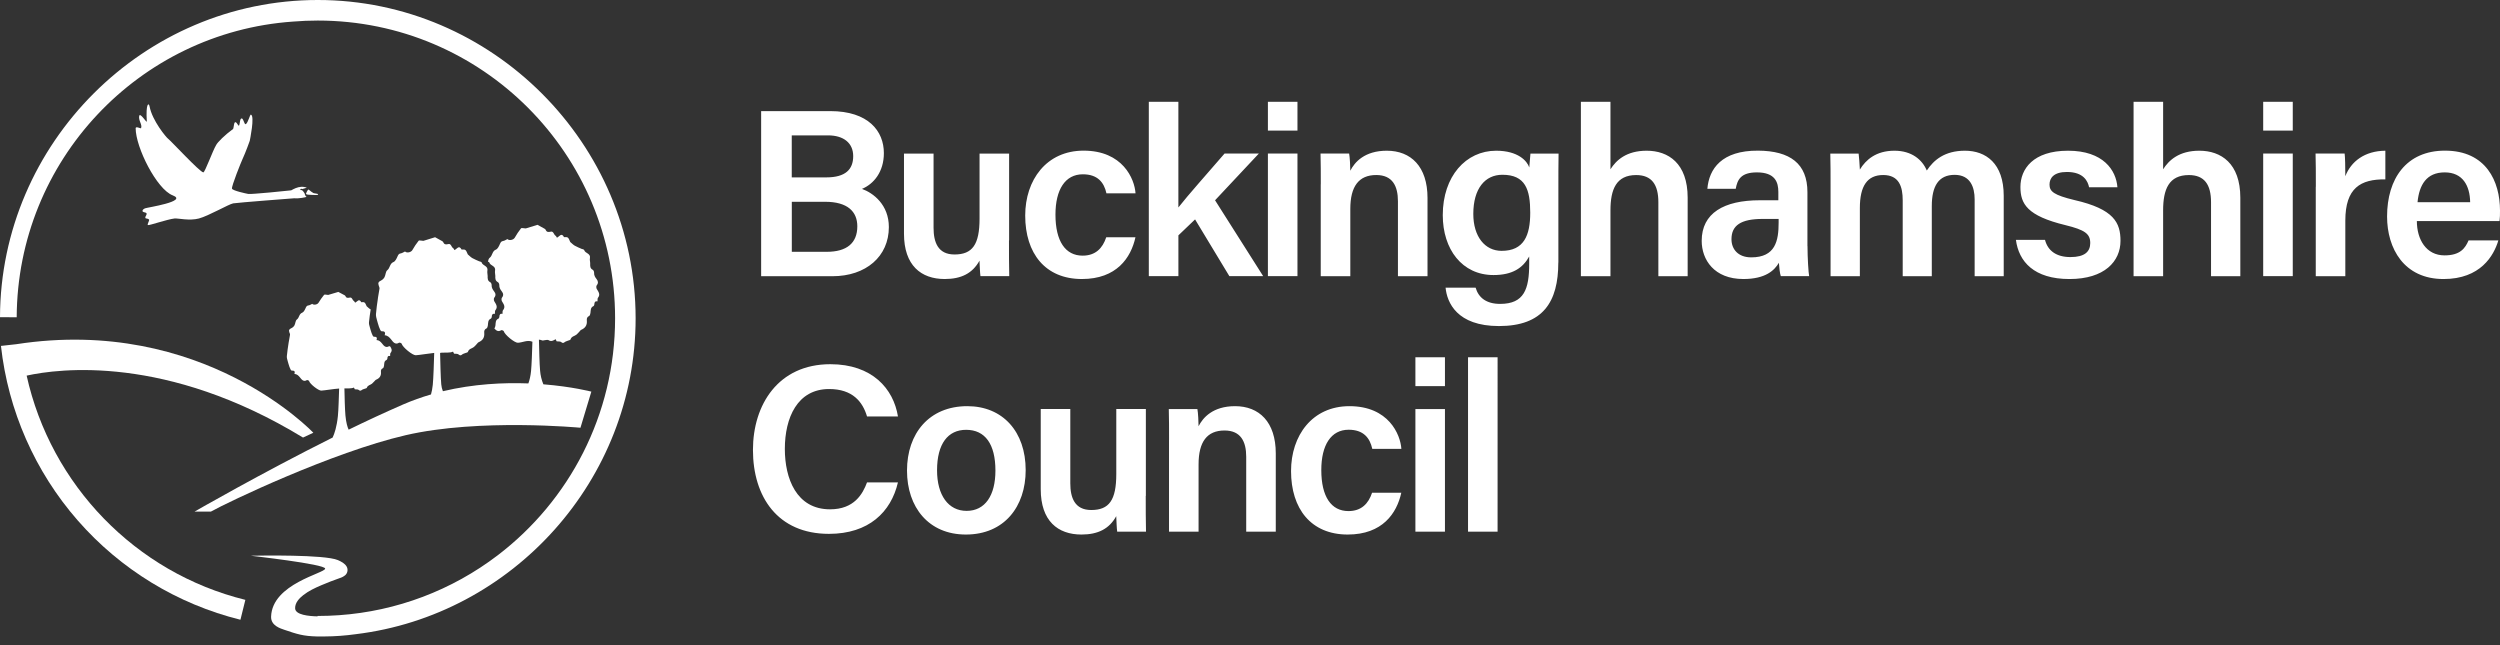
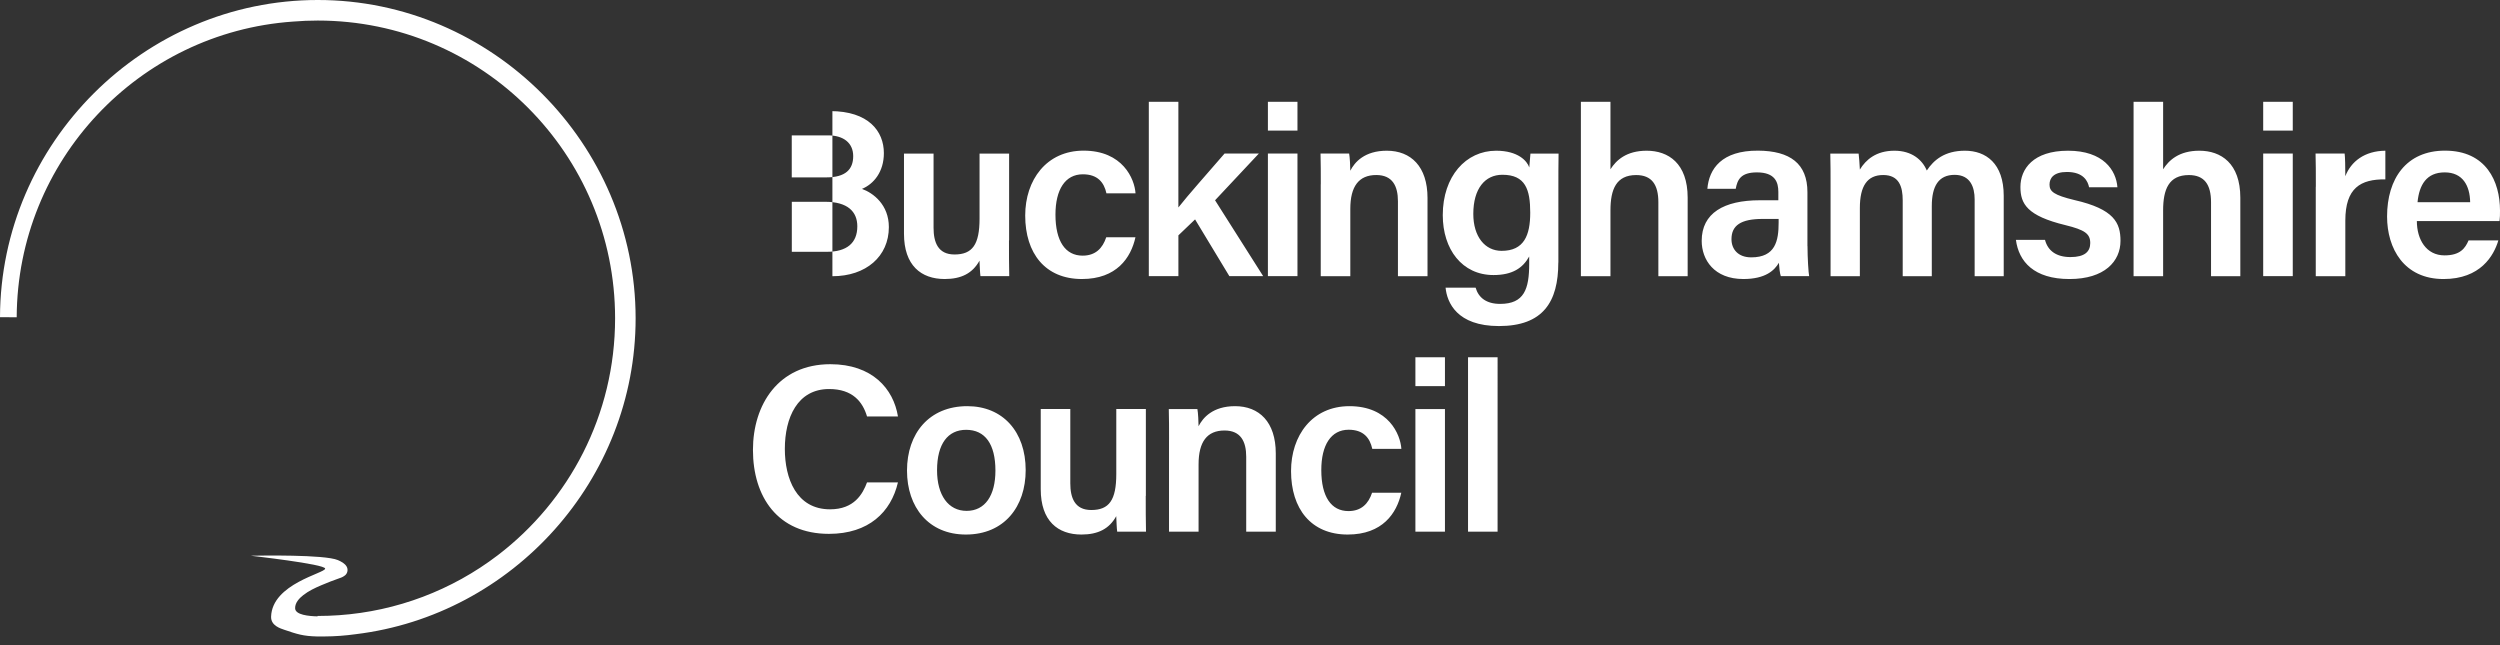
<svg xmlns="http://www.w3.org/2000/svg" width="217" height="56" viewBox="0 0 217 56" fill="none">
  <rect x="0" y="0" width="217" height="56" fill="#333333" stroke="none" />
-   <path d="M66.074 9.644H72.068C75.378 9.644 76.72 11.38 76.72 13.29C76.72 14.927 75.829 15.979 74.818 16.396C75.793 16.747 77.153 17.764 77.153 19.711C77.153 22.256 75.17 23.976 72.253 23.976H66.067V9.644H66.074ZM71.723 15.397C73.399 15.397 74.058 14.695 74.058 13.553C74.058 12.416 73.232 11.75 71.865 11.75H68.724V15.397H71.723ZM68.724 21.857H71.765C73.482 21.857 74.415 21.114 74.415 19.645C74.415 18.36 73.564 17.515 71.623 17.515H68.729V21.857H68.724ZM87.579 20.864C87.579 21.9 87.579 23.118 87.603 23.969H85.103C85.061 23.679 85.043 23.077 85.02 22.625C84.42 23.719 83.445 24.219 82.001 24.219C79.951 24.219 78.466 23.041 78.466 20.287V13.332H81.033V19.769C81.033 21.012 81.406 22.089 82.85 22.089C84.401 22.089 85.025 21.239 85.025 18.967V13.332H87.591V20.864H87.579ZM98.557 20.596C98.166 22.375 96.925 24.219 93.907 24.219C90.721 24.219 88.988 21.982 88.988 18.71C88.988 15.623 90.829 13.076 94.055 13.076C97.447 13.076 98.482 15.521 98.564 16.783H96.039C95.832 15.83 95.273 15.129 93.99 15.129C92.458 15.129 91.614 16.454 91.614 18.627C91.614 20.947 92.481 22.19 93.972 22.19C95.089 22.19 95.707 21.548 96.021 20.596H98.559H98.557ZM102.283 18.008C103.109 16.949 104.826 15.028 106.293 13.326H109.27L105.467 17.384L109.643 23.969H106.708L103.732 19.044L102.285 20.429V23.969H99.717V8.835H102.283V18.008ZM110.053 8.835H112.62V11.339H110.054V8.835H110.053ZM110.053 13.326H112.62V23.969H110.054V13.328L110.053 13.326ZM114.645 15.997C114.645 15.087 114.645 14.136 114.622 13.326H117.105C117.165 13.618 117.207 14.486 117.207 14.819C117.58 14.076 118.448 13.082 120.374 13.082C122.464 13.082 123.908 14.45 123.908 17.181V23.976H121.341V17.471C121.341 16.145 120.866 15.192 119.459 15.192C117.949 15.192 117.207 16.169 117.207 18.133V23.975H114.64V15.996H114.645V15.997ZM135.261 22.791C135.261 26.206 133.936 28.302 130.11 28.302C126.45 28.302 125.6 26.248 125.476 24.969H128.084C128.332 25.838 129.017 26.378 130.211 26.378C132.302 26.378 132.734 25.093 132.734 22.881V22.262C132.178 23.273 131.269 23.874 129.634 23.874C126.908 23.874 125.232 21.636 125.232 18.674C125.232 15.301 127.24 13.082 129.866 13.082C131.768 13.082 132.558 13.974 132.741 14.535C132.765 14.183 132.824 13.522 132.842 13.333H135.284C135.267 14.159 135.267 15.361 135.267 16.396V22.791H135.261ZM130.342 21.774C132.284 21.774 132.824 20.429 132.824 18.46C132.824 16.45 132.409 15.17 130.406 15.17C128.898 15.17 127.883 16.372 127.883 18.568C127.883 20.537 128.892 21.774 130.342 21.774ZM139.788 8.835V14.695C140.281 13.909 141.171 13.082 142.93 13.082C144.813 13.082 146.489 14.177 146.489 17.163V23.976H143.946V17.557C143.946 16.021 143.369 15.195 142.021 15.195C140.287 15.195 139.788 16.438 139.788 18.258V23.976H137.221V8.839H139.788V8.834V8.835ZM156.891 21.364C156.891 22.357 156.975 23.701 157.034 23.969H154.574C154.491 23.744 154.432 23.203 154.408 22.809C154.033 23.451 153.268 24.219 151.324 24.219C148.783 24.219 147.707 22.541 147.707 20.904C147.707 18.501 149.632 17.383 152.75 17.383H154.36V16.657C154.36 15.832 154.094 14.963 152.501 14.963C151.093 14.963 150.807 15.605 150.66 16.39H148.199C148.343 14.653 149.442 13.058 152.602 13.076C155.371 13.094 156.885 14.195 156.885 16.681V21.363H156.891V21.364ZM154.39 19.003H153C151.116 19.003 150.292 19.561 150.292 20.762C150.292 21.632 150.867 22.339 152.009 22.339C154.117 22.339 154.385 20.888 154.385 19.317V19.001H154.39V19.003ZM158.893 16.062C158.893 15.152 158.893 14.219 158.87 13.332H161.329C161.37 13.6 161.411 14.267 161.436 14.718C161.953 13.868 162.844 13.082 164.436 13.082C165.945 13.082 166.854 13.868 167.246 14.801C167.846 13.891 168.797 13.082 170.555 13.082C172.373 13.082 173.923 14.177 173.923 16.997V23.976H171.399V17.305C171.399 16.247 171.025 15.177 169.664 15.177C168.257 15.177 167.68 16.17 167.68 17.889V23.976H165.155V17.388C165.155 16.21 164.846 15.192 163.461 15.192C162.078 15.192 161.436 16.145 161.436 18.048V23.973H158.893V16.062ZM177.506 20.823C177.756 21.774 178.498 22.314 179.716 22.314C180.957 22.314 181.433 21.839 181.433 21.096C181.433 20.287 180.957 19.954 179.283 19.543C175.955 18.735 175.373 17.699 175.373 16.229C175.373 14.677 176.466 13.082 179.507 13.082C182.568 13.082 183.683 14.778 183.791 16.253H181.332C181.23 15.753 180.875 14.927 179.407 14.927C178.249 14.927 177.898 15.468 177.898 16.021C177.898 16.622 178.272 16.932 180.066 17.366C183.5 18.151 184.059 19.335 184.059 20.906C184.059 22.685 182.674 24.22 179.633 24.22C176.549 24.22 175.231 22.708 174.981 20.823H177.506ZM187.759 8.835V14.695C188.253 13.909 189.144 13.082 190.902 13.082C192.786 13.082 194.46 14.177 194.46 17.163V23.976H191.918V17.557C191.918 16.021 191.343 15.195 189.993 15.195C188.253 15.195 187.759 16.438 187.759 18.258V23.976H185.194V8.839H187.759V8.834V8.835ZM196.445 8.835H199.012V11.339H196.445V8.835ZM196.445 13.326H199.012V23.969H196.445V13.328V13.326ZM201.015 16.206C201.015 15.004 201.015 14.112 200.99 13.326H203.514C203.556 13.575 203.574 14.569 203.574 15.296C204.073 14.011 205.249 13.1 207.049 13.082V15.569C204.899 15.546 203.574 16.312 203.574 19.15V23.976H201.008V16.206H201.015ZM209.783 19.186C209.783 20.78 210.59 22.167 212.183 22.167C213.55 22.167 213.982 21.543 214.273 20.864H216.858C216.467 22.19 215.308 24.22 212.099 24.22C208.666 24.22 207.198 21.566 207.198 18.793C207.198 15.504 208.873 13.076 212.224 13.076C215.8 13.076 217 15.747 217 18.276C217 18.627 217 18.877 216.959 19.186H209.783ZM214.41 17.55C214.386 16.122 213.769 14.963 212.201 14.963C210.625 14.963 209.99 16.04 209.842 17.55H214.41ZM77.943 41.864C77.343 44.452 75.402 46.339 71.95 46.339C67.506 46.339 65.356 43.126 65.356 39.051C65.356 35.137 67.547 31.613 72.074 31.613C75.715 31.613 77.552 33.745 77.943 36.148H75.258C74.884 34.887 74.017 33.768 71.968 33.768C69.216 33.768 68.124 36.254 68.124 38.968C68.124 41.513 69.117 44.209 72.05 44.209C74.141 44.209 74.884 42.882 75.258 41.871H77.943V41.864ZM89.029 40.806C89.029 43.977 87.17 46.398 83.837 46.398C80.611 46.398 78.728 44.036 78.728 40.846C78.728 37.617 80.652 35.255 83.962 35.255C87.044 35.255 89.029 37.474 89.029 40.806ZM81.336 40.823C81.336 42.977 82.31 44.344 83.901 44.344C85.512 44.344 86.403 43.001 86.403 40.847C86.403 38.551 85.512 37.308 83.861 37.308C82.286 37.308 81.336 38.509 81.336 40.823ZM99.45 43.042C99.45 44.078 99.45 45.297 99.473 46.148H96.972C96.93 45.857 96.912 45.256 96.889 44.803C96.289 45.898 95.315 46.398 93.871 46.398C91.822 46.398 90.336 45.22 90.336 42.465V35.504H92.902V41.948C92.902 43.191 93.277 44.269 94.721 44.269C96.271 44.269 96.894 43.418 96.894 41.139V35.504H99.461V43.042H99.45ZM101.475 38.176C101.475 37.265 101.475 36.313 101.451 35.505H103.933C103.995 35.795 104.036 36.666 104.036 36.997C104.41 36.254 105.277 35.255 107.202 35.255C109.293 35.255 110.737 36.623 110.737 39.353V46.148H108.171V39.646C108.171 38.319 107.694 37.367 106.288 37.367C104.777 37.367 104.036 38.342 104.036 40.306V46.148H101.471V38.176H101.475ZM121.632 42.774C121.241 44.553 119.998 46.398 116.98 46.398C113.796 46.398 112.063 44.161 112.063 40.888C112.063 37.801 113.904 35.255 117.13 35.255C120.522 35.255 121.555 37.7 121.639 38.961H119.114C118.906 38.009 118.347 37.301 117.063 37.301C115.532 37.301 114.689 38.628 114.689 40.799C114.689 43.12 115.554 44.362 117.047 44.362C118.164 44.362 118.78 43.72 119.096 42.769H121.632V42.774ZM122.856 31.013H125.422V33.518H122.857V31.013H122.856ZM122.856 35.505H125.422V46.148H122.857V35.504L122.856 35.505ZM129.991 31.013H127.425V46.148H129.99L129.991 31.013ZM27.583 0C12.481 0 0.047 12.416 0 27.532L1.449 27.539C1.509 13.933 12.059 2.813 25.421 1.874C26.14 1.814 26.861 1.784 27.583 1.784C41.836 1.784 53.39 13.355 53.39 27.628C53.39 36.022 49.392 43.477 43.208 48.194C39.219 51.239 34.428 53.049 29.424 53.4C28.819 53.442 28.207 53.465 27.59 53.465H27.565V53.501C26.805 53.483 25.629 53.377 25.617 52.8C25.605 52.323 25.967 51.936 26.317 51.663C26.786 51.294 27.339 51.032 27.887 50.8C28.409 50.575 28.943 50.372 29.484 50.181C29.657 50.131 29.819 50.046 29.959 49.932C30.062 49.843 30.131 49.721 30.156 49.587C30.181 49.453 30.16 49.314 30.098 49.194C29.942 48.908 29.615 48.742 29.329 48.616C28.171 48.123 22.527 48.224 21.821 48.236H21.749C21.773 48.242 28.218 48.962 28.224 49.355C28.237 49.753 23.615 50.657 23.531 53.53C23.508 54.311 24.357 54.554 24.684 54.667C25.819 55.054 26.324 55.214 27.5 55.244H28.171C29.075 55.239 29.978 55.174 30.874 55.048C44.479 53.4 55.172 41.668 55.172 27.628C55.166 12.471 42.714 0 27.583 0Z" fill="white" />
-   <path d="M26.301 37.98L27.197 37.563C27.197 37.563 17.597 27.378 1.414 29.877L0.083 30.025C0.706 35.64 3.033 40.928 6.749 45.178C10.466 49.428 15.394 52.435 20.87 53.794L21.297 52.068C11.729 49.706 4.409 42.063 2.313 32.604C5.099 31.99 14.45 30.759 26.302 37.98H26.301Z" fill="white" />
-   <path d="M51.799 25.081C51.751 25.005 51.744 24.832 51.792 24.773C51.958 24.57 51.916 24.392 51.781 24.22C51.65 24.059 51.555 23.892 51.567 23.667C51.573 23.584 51.512 23.446 51.447 23.417C51.216 23.298 51.222 23.095 51.228 22.875C51.233 22.726 51.174 22.566 51.205 22.422C51.293 21.982 50.795 22.006 50.705 21.704C50.693 21.661 50.61 21.643 50.556 21.62C50.545 21.613 50.52 21.62 50.509 21.613C50.303 21.519 50.087 21.442 49.885 21.323C49.743 21.24 49.63 21.114 49.498 21.007C49.321 20.578 49.303 20.566 48.958 20.584C48.733 20.15 48.548 20.548 48.341 20.632C48.3 20.573 48.275 20.489 48.221 20.46C48.061 20.363 48.044 20.043 47.801 20.109C47.593 20.161 47.444 20.156 47.355 19.929C47.337 19.888 47.278 19.859 47.235 19.834C47.057 19.733 46.88 19.638 46.653 19.514C46.333 19.614 45.947 19.728 45.638 19.828C45.453 19.823 45.276 19.764 45.227 19.817C45.02 20.073 44.841 20.352 44.676 20.638C44.557 20.834 44.189 20.906 44.045 20.751C43.914 20.811 43.797 20.9 43.672 20.917C43.512 20.942 43.463 21.025 43.398 21.167C43.316 21.357 43.203 21.609 43.041 21.667C42.709 21.798 42.756 22.192 42.501 22.381C42.418 22.44 42.388 22.571 42.353 22.708C42.4 22.732 42.465 22.75 42.472 22.78C42.554 23.084 43.054 23.059 42.97 23.5C42.941 23.642 42.994 23.803 42.994 23.951C42.987 24.172 42.982 24.374 43.219 24.492C43.285 24.528 43.343 24.658 43.339 24.742C43.327 24.969 43.428 25.129 43.553 25.289C43.69 25.462 43.731 25.642 43.564 25.843C43.517 25.903 43.523 26.075 43.571 26.153C43.718 26.403 43.909 26.629 43.654 26.939C43.605 26.998 43.63 27.129 43.618 27.242C43.416 27.201 43.345 27.307 43.345 27.503C43.345 27.557 43.303 27.64 43.262 27.658C42.994 27.771 43.03 28.021 43.005 28.246C42.994 28.336 42.959 28.46 42.905 28.496C43.036 28.662 43.226 28.842 43.505 28.662C43.546 28.634 43.707 28.699 43.725 28.746C43.808 29.063 44.676 29.764 44.949 29.752C45.371 29.734 45.78 29.478 46.213 29.663C46.19 30.478 46.148 31.674 46.095 32.209C46.053 32.644 45.965 32.995 45.863 33.281C43.707 33.198 41.117 33.322 38.443 33.957C38.367 33.767 38.32 33.567 38.301 33.363C38.247 32.774 38.218 31.412 38.2 30.633C38.247 30.633 38.307 30.615 38.36 30.609C38.479 30.602 39.109 30.644 39.323 30.52L39.411 30.699C39.573 30.721 39.72 30.692 39.797 30.763C39.928 30.876 40.006 30.865 40.124 30.763C40.196 30.703 40.309 30.685 40.397 30.644C40.475 30.615 40.6 30.597 40.618 30.538C40.701 30.264 40.968 30.257 41.135 30.12C41.236 30.038 41.319 29.93 41.408 29.835C41.45 29.793 41.479 29.734 41.532 29.71C41.888 29.561 42.073 29.306 42.032 28.89C42.014 28.717 42.055 28.581 42.233 28.503C42.24 28.503 42.24 28.496 42.245 28.496C42.299 28.455 42.335 28.331 42.346 28.248C42.377 28.021 42.341 27.771 42.603 27.658C42.644 27.64 42.685 27.557 42.685 27.503C42.685 27.307 42.756 27.206 42.959 27.241C42.971 27.122 42.946 26.998 42.994 26.937C43.243 26.635 43.054 26.408 42.905 26.153C42.858 26.075 42.851 25.904 42.899 25.843C43.065 25.642 43.023 25.462 42.887 25.291C42.763 25.129 42.662 24.969 42.673 24.742C42.68 24.66 42.619 24.521 42.549 24.494C42.317 24.374 42.323 24.172 42.328 23.951C42.328 23.803 42.276 23.642 42.305 23.5C42.388 23.059 41.895 23.082 41.806 22.78C41.794 22.744 41.734 22.726 41.687 22.708C41.681 22.703 41.669 22.703 41.663 22.696C41.651 22.69 41.628 22.696 41.615 22.69C41.408 22.595 41.195 22.517 40.992 22.4C40.85 22.316 40.737 22.19 40.606 22.082C40.426 21.654 40.41 21.643 40.065 21.661C39.839 21.228 39.655 21.625 39.447 21.708C39.406 21.649 39.382 21.566 39.328 21.537C39.169 21.44 39.156 21.12 38.913 21.185C38.705 21.24 38.556 21.233 38.467 21.007C38.45 20.965 38.389 20.935 38.348 20.911C38.17 20.811 37.987 20.715 37.766 20.591C37.446 20.692 37.06 20.805 36.751 20.906C36.566 20.9 36.388 20.84 36.34 20.893C36.133 21.149 35.954 21.429 35.788 21.715C35.668 21.911 35.294 21.982 35.158 21.828C35.027 21.888 34.91 21.976 34.784 21.994C34.623 22.018 34.576 22.102 34.511 22.244C34.428 22.435 34.314 22.685 34.154 22.744C33.822 22.875 33.863 23.267 33.613 23.458C33.471 23.564 33.477 23.868 33.376 24.059C33.306 24.184 33.201 24.286 33.073 24.35C32.852 24.458 32.794 24.546 32.877 24.796C32.9 24.879 32.949 24.962 32.942 25.041C32.906 25.314 32.841 25.588 32.805 25.861C32.8 25.879 32.8 25.903 32.8 25.921C32.735 26.367 32.669 26.813 32.634 27.26C32.62 27.431 32.675 27.617 32.722 27.789C32.8 28.068 32.977 28.753 33.121 28.753C33.328 28.753 33.5 28.782 33.387 29.099C33.655 29.122 33.791 29.27 33.953 29.467C34.089 29.639 34.291 29.973 34.642 29.746C34.666 29.734 34.712 29.741 34.759 29.759C34.808 29.775 34.856 29.806 34.861 29.829C34.944 30.145 35.812 30.847 36.085 30.835C36.388 30.823 37.16 30.685 37.689 30.633C37.665 31.435 37.624 32.815 37.565 33.405C37.534 33.727 37.475 33.999 37.41 34.238C36.596 34.475 35.788 34.762 34.98 35.112C33.393 35.806 31.82 36.534 30.263 37.295C30.156 37.069 30.043 36.695 29.983 36.058C29.936 35.552 29.906 34.351 29.895 33.714C30.007 33.709 30.543 33.745 30.72 33.637C30.761 33.714 30.792 33.768 30.797 33.791C30.935 33.809 31.065 33.786 31.131 33.845C31.242 33.941 31.309 33.928 31.415 33.845C31.481 33.791 31.576 33.779 31.654 33.745C31.718 33.72 31.831 33.703 31.843 33.655C31.92 33.428 32.146 33.423 32.288 33.304C32.371 33.232 32.442 33.142 32.526 33.066C32.562 33.031 32.591 32.977 32.633 32.964C32.942 32.84 33.102 32.626 33.067 32.281C33.049 32.137 33.085 32.025 33.24 31.959C33.293 31.935 33.322 31.817 33.335 31.738C33.358 31.549 33.328 31.34 33.554 31.245C33.59 31.227 33.626 31.156 33.626 31.115C33.626 30.948 33.685 30.865 33.863 30.901C33.875 30.799 33.851 30.698 33.893 30.644C34.082 30.419 33.982 30.246 33.863 30.067C33.822 30.056 33.78 30.043 33.762 30.056C33.459 30.239 33.28 29.96 33.168 29.824C33.031 29.658 32.913 29.532 32.681 29.514C32.776 29.252 32.633 29.228 32.449 29.228C32.325 29.228 32.169 28.651 32.105 28.419C32.063 28.277 32.015 28.122 32.027 27.973C32.063 27.599 32.117 27.23 32.176 26.854C32.169 26.849 32.164 26.849 32.158 26.849C32.034 26.784 31.932 26.669 31.826 26.581C31.67 26.224 31.659 26.212 31.357 26.23C31.16 25.867 31.005 26.201 30.822 26.271C30.786 26.219 30.763 26.153 30.72 26.129C30.578 26.052 30.572 25.784 30.358 25.831C30.179 25.872 30.05 25.872 29.972 25.683C29.96 25.647 29.906 25.624 29.87 25.606C29.716 25.523 29.561 25.44 29.366 25.338C29.087 25.421 28.753 25.523 28.487 25.6C28.326 25.593 28.171 25.539 28.13 25.593C27.952 25.807 27.797 26.039 27.648 26.278C27.548 26.444 27.226 26.503 27.102 26.374C26.989 26.421 26.889 26.498 26.775 26.51C26.633 26.527 26.596 26.599 26.538 26.718C26.466 26.879 26.373 27.086 26.235 27.14C25.945 27.248 25.987 27.581 25.766 27.735C25.642 27.825 25.647 28.074 25.559 28.241C25.497 28.349 25.403 28.434 25.29 28.485C25.1 28.574 25.047 28.651 25.118 28.854C25.142 28.919 25.184 28.996 25.173 29.056C25.142 29.288 25.089 29.514 25.053 29.746C24.994 30.133 24.934 30.525 24.898 30.912C24.886 31.055 24.934 31.21 24.976 31.358C25.041 31.59 25.196 32.167 25.32 32.167C25.504 32.167 25.647 32.191 25.552 32.453C25.784 32.477 25.902 32.596 26.039 32.763C26.157 32.905 26.335 33.185 26.632 32.995C26.669 32.971 26.811 33.024 26.824 33.066C26.894 33.329 27.648 33.917 27.886 33.905C28.183 33.892 28.992 33.75 29.437 33.725C29.414 34.387 29.384 35.594 29.33 36.101C29.235 37.04 29.033 37.641 28.873 37.979C22.689 41.067 16.89 44.405 16.89 44.405H18.31C19.783 43.578 28.825 39.259 35.205 37.777C41.586 36.295 50.384 37.128 50.384 37.128L51.329 33.993C51.329 33.993 49.678 33.559 47.164 33.358C47.008 32.98 46.912 32.58 46.88 32.173C46.826 31.597 46.797 30.264 46.779 29.48C46.876 29.489 46.972 29.512 47.063 29.549C47.122 29.574 47.194 29.538 47.266 29.532C47.384 29.525 47.533 29.473 47.616 29.525C47.842 29.674 48.02 29.567 48.228 29.442L48.317 29.628C48.471 29.651 48.62 29.621 48.703 29.687C48.834 29.8 48.911 29.788 49.03 29.687C49.107 29.628 49.214 29.61 49.303 29.568C49.38 29.538 49.505 29.52 49.523 29.46C49.606 29.187 49.874 29.181 50.039 29.045C50.141 28.962 50.224 28.854 50.314 28.759C50.355 28.717 50.384 28.658 50.438 28.634C50.795 28.485 50.978 28.228 50.937 27.813C50.919 27.64 50.961 27.509 51.138 27.426C51.199 27.396 51.24 27.26 51.251 27.164C51.282 26.939 51.246 26.689 51.507 26.575C51.548 26.557 51.589 26.474 51.589 26.421C51.589 26.224 51.662 26.124 51.864 26.158C51.876 26.039 51.851 25.915 51.9 25.854C52.137 25.557 51.947 25.332 51.799 25.081ZM27.607 16.854C27.584 16.807 27.328 16.801 27.192 16.753C27.074 16.681 26.962 16.6 26.858 16.508C26.858 16.508 26.788 16.449 26.763 16.449C26.734 16.449 26.52 16.801 26.574 16.848C26.627 16.89 26.788 16.913 26.995 16.913C27.18 16.92 27.471 16.938 27.584 16.913C27.607 16.895 27.619 16.877 27.607 16.854Z" fill="white" />
-   <path d="M26.497 16.96C26.479 16.925 26.466 16.884 26.455 16.848C26.45 16.826 26.444 16.805 26.437 16.783C26.378 16.674 26.3 16.577 26.206 16.497C26.193 16.504 26.179 16.507 26.164 16.508C26.109 16.515 26.068 16.492 26.062 16.461C26.057 16.425 26.098 16.396 26.152 16.39C26.166 16.387 26.182 16.387 26.196 16.391C26.21 16.395 26.224 16.403 26.235 16.413L26.633 16.294C26.475 16.231 26.304 16.205 26.134 16.217C25.819 16.235 25.504 16.39 25.29 16.515C25.271 16.522 25.251 16.526 25.23 16.526C25.047 16.557 21.779 16.878 21.559 16.836C21.334 16.794 20.217 16.557 20.139 16.378C20.063 16.206 20.959 13.999 21.025 13.868C21.34 13.19 21.678 12.226 21.678 12.226C21.678 12.226 22.141 10.037 21.774 9.947C21.701 9.929 21.53 10.643 21.347 10.768C21.18 10.88 21.132 10.125 20.912 10.31C20.792 10.411 20.816 11.101 20.674 10.862C20.252 10.155 20.323 11.125 20.228 11.197C19.51 11.72 18.892 12.339 18.766 12.582C18.463 13.076 17.787 14.968 17.649 14.963C17.36 14.956 14.787 12.173 14.608 12.059C14.436 11.94 13.207 10.465 12.981 9.227C12.921 8.905 12.642 8.912 12.743 10.537C12.755 10.738 12.162 9.722 12.084 10.06C11.995 10.452 12.374 10.821 12.244 11.125C12.221 11.184 11.775 10.923 11.775 11.13C11.775 12.797 13.61 16.432 14.989 16.956C16.368 17.479 12.761 18.008 12.577 18.086C12.393 18.163 12.257 18.365 12.499 18.418C13.024 18.501 12.458 18.818 12.654 18.954C12.755 18.978 12.868 18.983 12.934 19.055C12.999 19.15 12.737 19.489 12.844 19.537C12.95 19.584 14.513 19.037 15.143 18.965C15.452 18.931 16.433 19.186 17.264 18.965C18.096 18.746 19.866 17.717 20.241 17.652C20.614 17.586 25.539 17.21 25.539 17.21C25.974 17.251 26.515 17.122 26.633 17.086C26.592 17.093 26.537 17.044 26.495 16.961L26.497 16.96Z" fill="white" />
+   <path d="M66.074 9.644H72.068C75.378 9.644 76.72 11.38 76.72 13.29C76.72 14.927 75.829 15.979 74.818 16.396C75.793 16.747 77.153 17.764 77.153 19.711C77.153 22.256 75.17 23.976 72.253 23.976V9.644H66.074ZM71.723 15.397C73.399 15.397 74.058 14.695 74.058 13.553C74.058 12.416 73.232 11.75 71.865 11.75H68.724V15.397H71.723ZM68.724 21.857H71.765C73.482 21.857 74.415 21.114 74.415 19.645C74.415 18.36 73.564 17.515 71.623 17.515H68.729V21.857H68.724ZM87.579 20.864C87.579 21.9 87.579 23.118 87.603 23.969H85.103C85.061 23.679 85.043 23.077 85.02 22.625C84.42 23.719 83.445 24.219 82.001 24.219C79.951 24.219 78.466 23.041 78.466 20.287V13.332H81.033V19.769C81.033 21.012 81.406 22.089 82.85 22.089C84.401 22.089 85.025 21.239 85.025 18.967V13.332H87.591V20.864H87.579ZM98.557 20.596C98.166 22.375 96.925 24.219 93.907 24.219C90.721 24.219 88.988 21.982 88.988 18.71C88.988 15.623 90.829 13.076 94.055 13.076C97.447 13.076 98.482 15.521 98.564 16.783H96.039C95.832 15.83 95.273 15.129 93.99 15.129C92.458 15.129 91.614 16.454 91.614 18.627C91.614 20.947 92.481 22.19 93.972 22.19C95.089 22.19 95.707 21.548 96.021 20.596H98.559H98.557ZM102.283 18.008C103.109 16.949 104.826 15.028 106.293 13.326H109.27L105.467 17.384L109.643 23.969H106.708L103.732 19.044L102.285 20.429V23.969H99.717V8.835H102.283V18.008ZM110.053 8.835H112.62V11.339H110.054V8.835H110.053ZM110.053 13.326H112.62V23.969H110.054V13.328L110.053 13.326ZM114.645 15.997C114.645 15.087 114.645 14.136 114.622 13.326H117.105C117.165 13.618 117.207 14.486 117.207 14.819C117.58 14.076 118.448 13.082 120.374 13.082C122.464 13.082 123.908 14.45 123.908 17.181V23.976H121.341V17.471C121.341 16.145 120.866 15.192 119.459 15.192C117.949 15.192 117.207 16.169 117.207 18.133V23.975H114.64V15.996H114.645V15.997ZM135.261 22.791C135.261 26.206 133.936 28.302 130.11 28.302C126.45 28.302 125.6 26.248 125.476 24.969H128.084C128.332 25.838 129.017 26.378 130.211 26.378C132.302 26.378 132.734 25.093 132.734 22.881V22.262C132.178 23.273 131.269 23.874 129.634 23.874C126.908 23.874 125.232 21.636 125.232 18.674C125.232 15.301 127.24 13.082 129.866 13.082C131.768 13.082 132.558 13.974 132.741 14.535C132.765 14.183 132.824 13.522 132.842 13.333H135.284C135.267 14.159 135.267 15.361 135.267 16.396V22.791H135.261ZM130.342 21.774C132.284 21.774 132.824 20.429 132.824 18.46C132.824 16.45 132.409 15.17 130.406 15.17C128.898 15.17 127.883 16.372 127.883 18.568C127.883 20.537 128.892 21.774 130.342 21.774ZM139.788 8.835V14.695C140.281 13.909 141.171 13.082 142.93 13.082C144.813 13.082 146.489 14.177 146.489 17.163V23.976H143.946V17.557C143.946 16.021 143.369 15.195 142.021 15.195C140.287 15.195 139.788 16.438 139.788 18.258V23.976H137.221V8.839H139.788V8.834V8.835ZM156.891 21.364C156.891 22.357 156.975 23.701 157.034 23.969H154.574C154.491 23.744 154.432 23.203 154.408 22.809C154.033 23.451 153.268 24.219 151.324 24.219C148.783 24.219 147.707 22.541 147.707 20.904C147.707 18.501 149.632 17.383 152.75 17.383H154.36V16.657C154.36 15.832 154.094 14.963 152.501 14.963C151.093 14.963 150.807 15.605 150.66 16.39H148.199C148.343 14.653 149.442 13.058 152.602 13.076C155.371 13.094 156.885 14.195 156.885 16.681V21.363H156.891V21.364ZM154.39 19.003H153C151.116 19.003 150.292 19.561 150.292 20.762C150.292 21.632 150.867 22.339 152.009 22.339C154.117 22.339 154.385 20.888 154.385 19.317V19.001H154.39V19.003ZM158.893 16.062C158.893 15.152 158.893 14.219 158.87 13.332H161.329C161.37 13.6 161.411 14.267 161.436 14.718C161.953 13.868 162.844 13.082 164.436 13.082C165.945 13.082 166.854 13.868 167.246 14.801C167.846 13.891 168.797 13.082 170.555 13.082C172.373 13.082 173.923 14.177 173.923 16.997V23.976H171.399V17.305C171.399 16.247 171.025 15.177 169.664 15.177C168.257 15.177 167.68 16.17 167.68 17.889V23.976H165.155V17.388C165.155 16.21 164.846 15.192 163.461 15.192C162.078 15.192 161.436 16.145 161.436 18.048V23.973H158.893V16.062ZM177.506 20.823C177.756 21.774 178.498 22.314 179.716 22.314C180.957 22.314 181.433 21.839 181.433 21.096C181.433 20.287 180.957 19.954 179.283 19.543C175.955 18.735 175.373 17.699 175.373 16.229C175.373 14.677 176.466 13.082 179.507 13.082C182.568 13.082 183.683 14.778 183.791 16.253H181.332C181.23 15.753 180.875 14.927 179.407 14.927C178.249 14.927 177.898 15.468 177.898 16.021C177.898 16.622 178.272 16.932 180.066 17.366C183.5 18.151 184.059 19.335 184.059 20.906C184.059 22.685 182.674 24.22 179.633 24.22C176.549 24.22 175.231 22.708 174.981 20.823H177.506ZM187.759 8.835V14.695C188.253 13.909 189.144 13.082 190.902 13.082C192.786 13.082 194.46 14.177 194.46 17.163V23.976H191.918V17.557C191.918 16.021 191.343 15.195 189.993 15.195C188.253 15.195 187.759 16.438 187.759 18.258V23.976H185.194V8.839H187.759V8.834V8.835ZM196.445 8.835H199.012V11.339H196.445V8.835ZM196.445 13.326H199.012V23.969H196.445V13.328V13.326ZM201.015 16.206C201.015 15.004 201.015 14.112 200.99 13.326H203.514C203.556 13.575 203.574 14.569 203.574 15.296C204.073 14.011 205.249 13.1 207.049 13.082V15.569C204.899 15.546 203.574 16.312 203.574 19.15V23.976H201.008V16.206H201.015ZM209.783 19.186C209.783 20.78 210.59 22.167 212.183 22.167C213.55 22.167 213.982 21.543 214.273 20.864H216.858C216.467 22.19 215.308 24.22 212.099 24.22C208.666 24.22 207.198 21.566 207.198 18.793C207.198 15.504 208.873 13.076 212.224 13.076C215.8 13.076 217 15.747 217 18.276C217 18.627 217 18.877 216.959 19.186H209.783ZM214.41 17.55C214.386 16.122 213.769 14.963 212.201 14.963C210.625 14.963 209.99 16.04 209.842 17.55H214.41ZM77.943 41.864C77.343 44.452 75.402 46.339 71.95 46.339C67.506 46.339 65.356 43.126 65.356 39.051C65.356 35.137 67.547 31.613 72.074 31.613C75.715 31.613 77.552 33.745 77.943 36.148H75.258C74.884 34.887 74.017 33.768 71.968 33.768C69.216 33.768 68.124 36.254 68.124 38.968C68.124 41.513 69.117 44.209 72.05 44.209C74.141 44.209 74.884 42.882 75.258 41.871H77.943V41.864ZM89.029 40.806C89.029 43.977 87.17 46.398 83.837 46.398C80.611 46.398 78.728 44.036 78.728 40.846C78.728 37.617 80.652 35.255 83.962 35.255C87.044 35.255 89.029 37.474 89.029 40.806ZM81.336 40.823C81.336 42.977 82.31 44.344 83.901 44.344C85.512 44.344 86.403 43.001 86.403 40.847C86.403 38.551 85.512 37.308 83.861 37.308C82.286 37.308 81.336 38.509 81.336 40.823ZM99.45 43.042C99.45 44.078 99.45 45.297 99.473 46.148H96.972C96.93 45.857 96.912 45.256 96.889 44.803C96.289 45.898 95.315 46.398 93.871 46.398C91.822 46.398 90.336 45.22 90.336 42.465V35.504H92.902V41.948C92.902 43.191 93.277 44.269 94.721 44.269C96.271 44.269 96.894 43.418 96.894 41.139V35.504H99.461V43.042H99.45ZM101.475 38.176C101.475 37.265 101.475 36.313 101.451 35.505H103.933C103.995 35.795 104.036 36.666 104.036 36.997C104.41 36.254 105.277 35.255 107.202 35.255C109.293 35.255 110.737 36.623 110.737 39.353V46.148H108.171V39.646C108.171 38.319 107.694 37.367 106.288 37.367C104.777 37.367 104.036 38.342 104.036 40.306V46.148H101.471V38.176H101.475ZM121.632 42.774C121.241 44.553 119.998 46.398 116.98 46.398C113.796 46.398 112.063 44.161 112.063 40.888C112.063 37.801 113.904 35.255 117.13 35.255C120.522 35.255 121.555 37.7 121.639 38.961H119.114C118.906 38.009 118.347 37.301 117.063 37.301C115.532 37.301 114.689 38.628 114.689 40.799C114.689 43.12 115.554 44.362 117.047 44.362C118.164 44.362 118.78 43.72 119.096 42.769H121.632V42.774ZM122.856 31.013H125.422V33.518H122.857V31.013H122.856ZM122.856 35.505H125.422V46.148H122.857V35.504L122.856 35.505ZM129.991 31.013H127.425V46.148H129.99L129.991 31.013ZM27.583 0C12.481 0 0.047 12.416 0 27.532L1.449 27.539C1.509 13.933 12.059 2.813 25.421 1.874C26.14 1.814 26.861 1.784 27.583 1.784C41.836 1.784 53.39 13.355 53.39 27.628C53.39 36.022 49.392 43.477 43.208 48.194C39.219 51.239 34.428 53.049 29.424 53.4C28.819 53.442 28.207 53.465 27.59 53.465H27.565V53.501C26.805 53.483 25.629 53.377 25.617 52.8C25.605 52.323 25.967 51.936 26.317 51.663C26.786 51.294 27.339 51.032 27.887 50.8C28.409 50.575 28.943 50.372 29.484 50.181C29.657 50.131 29.819 50.046 29.959 49.932C30.062 49.843 30.131 49.721 30.156 49.587C30.181 49.453 30.16 49.314 30.098 49.194C29.942 48.908 29.615 48.742 29.329 48.616C28.171 48.123 22.527 48.224 21.821 48.236H21.749C21.773 48.242 28.218 48.962 28.224 49.355C28.237 49.753 23.615 50.657 23.531 53.53C23.508 54.311 24.357 54.554 24.684 54.667C25.819 55.054 26.324 55.214 27.5 55.244H28.171C29.075 55.239 29.978 55.174 30.874 55.048C44.479 53.4 55.172 41.668 55.172 27.628C55.166 12.471 42.714 0 27.583 0Z" fill="white" />
</svg>